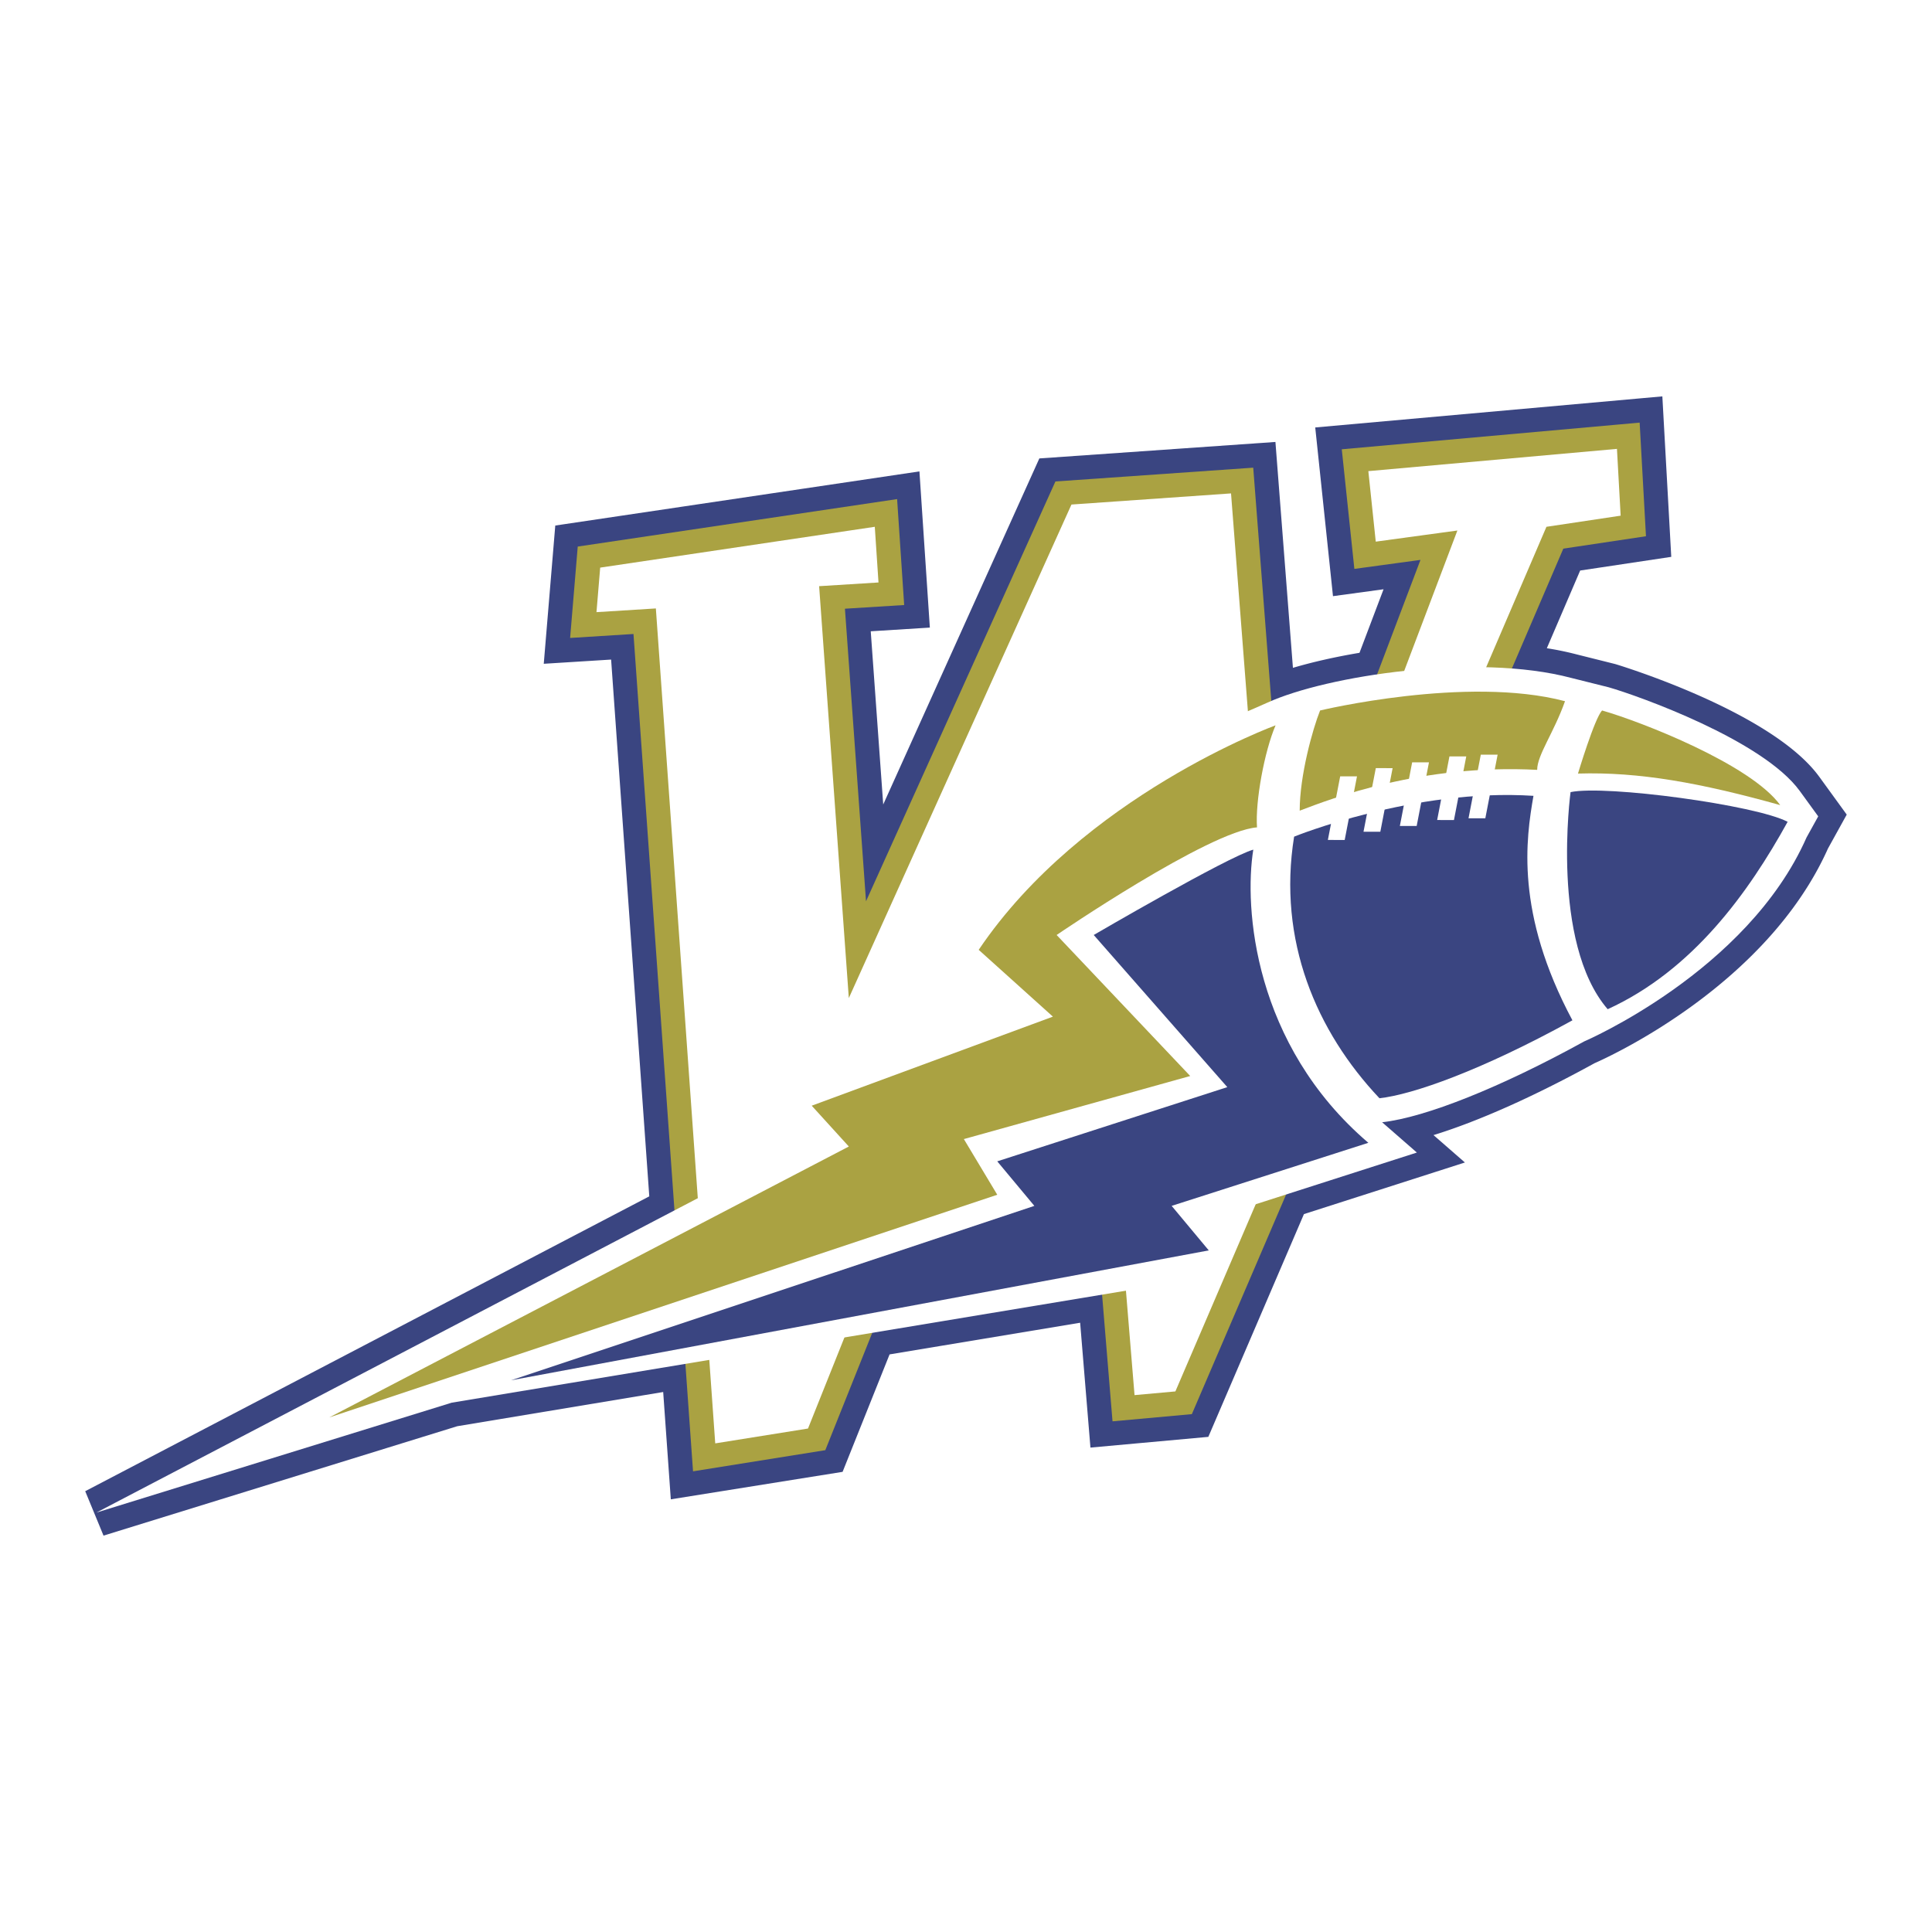
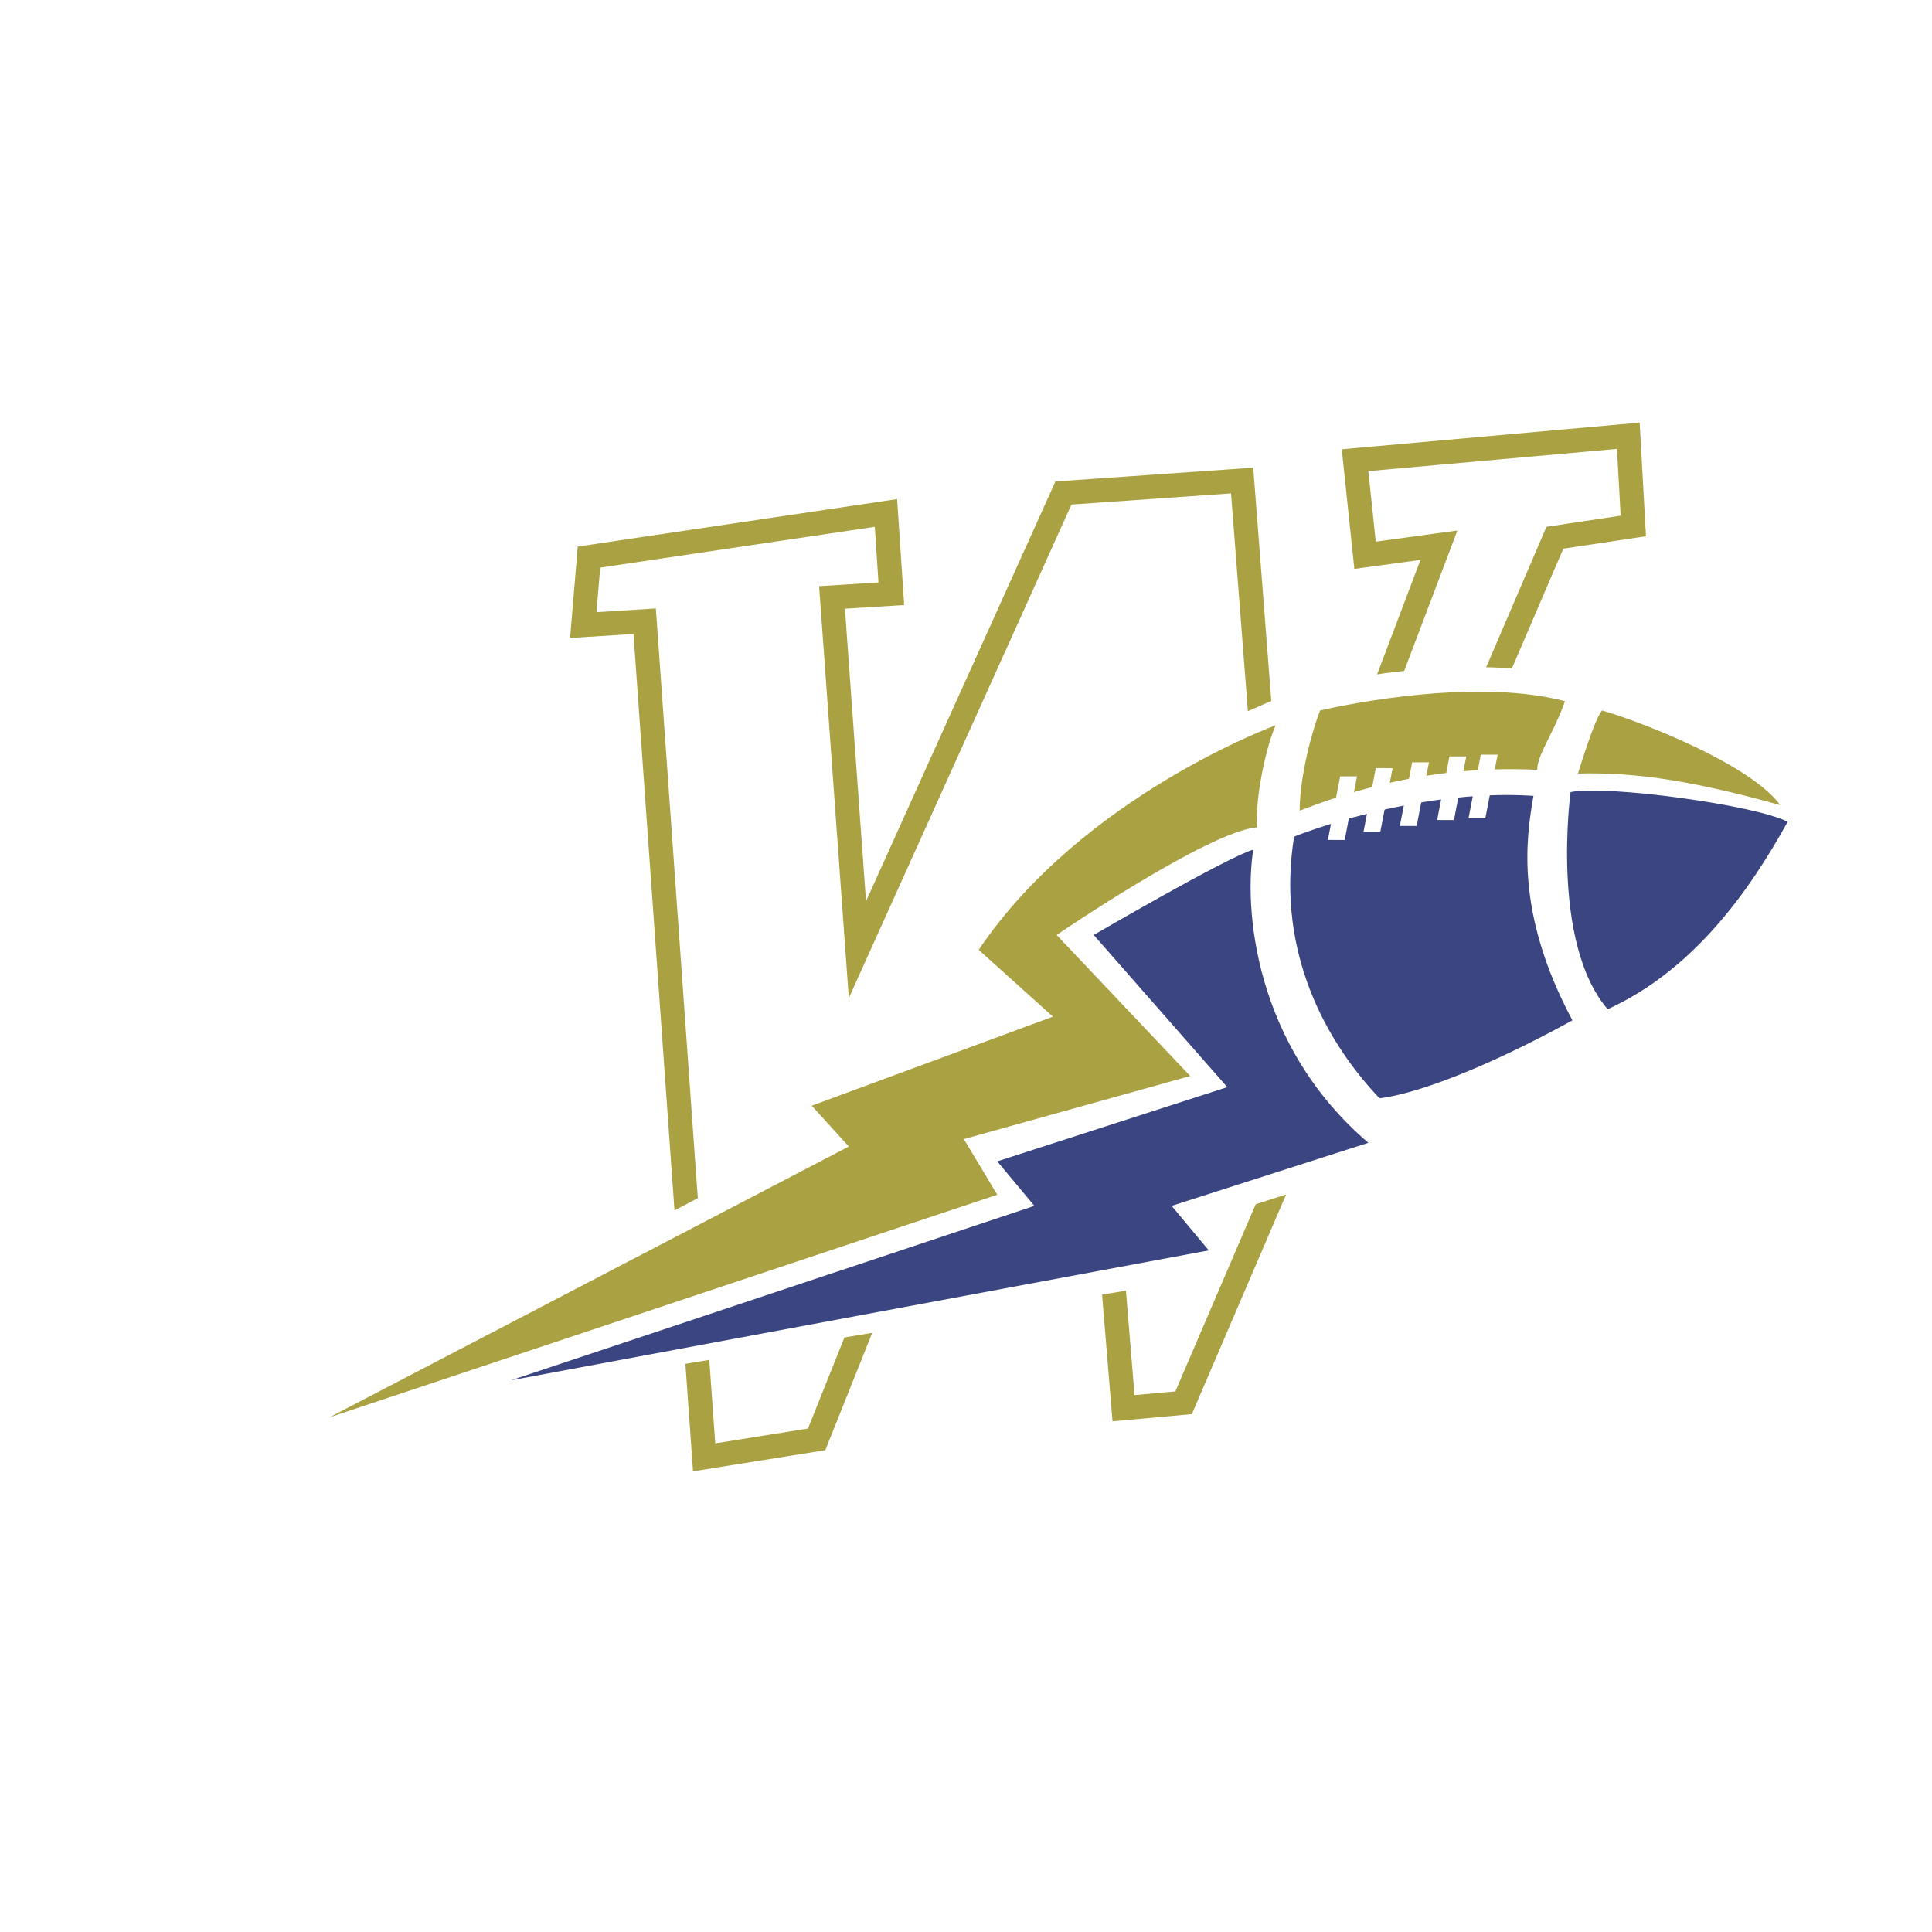
<svg xmlns="http://www.w3.org/2000/svg" width="2500" height="2500" viewBox="0 0 192.756 192.756">
  <g fill-rule="evenodd" clip-rule="evenodd">
    <path fill="#fff" d="M0 0h192.756v192.756H0V0z" />
-     <path d="M181.506 77.496c-4.766-6.554-20.188-11.194-20.34-11.238l-.039-.011-3.787-.948a30.447 30.447 0 0 0-3.012-.625l3.326-7.752 9.088-1.364-.889-16.011-2.48.222-32.152 2.879 1.771 16.832 5.045-.688-2.4 6.339c-2.447.411-4.711.928-6.641 1.499l-1.746-22.536-23.555 1.644-15.576 34.526-1.245-17.28 5.897-.369-1.039-15.583L55.4 52.433l-1.149 13.793 6.72-.42 3.808 53.554-56.277 29.418 1.826 4.432 35.296-10.916 20.542-3.412.761 10.707 17.139-2.742 4.687-11.717c6.871-1.143 13.515-2.246 19.013-3.16l1.027 12.457 11.762-1.07 9.539-22.225 16.059-5.15s-2.979-2.6-3.133-2.732c4.406-1.355 9.975-3.822 16.064-7.172 1.514-.662 17.199-7.805 23.289-21.414l1.875-3.391-2.742-3.777zM137.26 54.04a4976.28 4976.28 0 0 1-.74-7.035l24.805-2.221.369 6.664-7.404 1.11-4.994 11.637c-2.709-.109-5.516-.014-8.248.234l4.357-11.501-8.145 1.112zm-71.825 6.664l-5.924.37.37-4.443 27.397-4.072.37 5.554-5.923.37 2.962 41.095 22.213-49.24 15.92-1.111 1.486 19.185-.941.412c-6.902 2.966-19.75 8.489-29.71 23.25l-2.341 3.469 4.591 4.133-23.283 8.596 4.306 4.736-7.496 3.92-3.997-56.224zm15.179 81.821l-9.255 1.48-.421-5.918 12.266-2.037-2.59 6.475zm36.654-3.703l-4.074.369-.658-8.014c4.34-.721 7.457-1.238 8.627-1.434l-3.895 9.079 5.824-13.574c.201-.779.332-1.441.406-2 .139-.045.314-.102.525-.168l-.932 2.168-5.823 13.574z" fill="#3a4581" />
    <path d="M161.109 42.387l-27.24 2.439 1.256 11.933 6.596-.899-13.262 35.008-3.424-44.208-19.736 1.376L86.403 89.92l-2.104-29.188 5.911-.369-.705-10.568-31.864 4.736-.76 9.118 6.322-.396 5.941 83.542 13.198-2.111 13.285-33.215 12.775-1.137 2.594 31.475 7.916-.719 37.061-86.35 8.246-1.237-.631-11.338-2.479.224z" fill="#aaa242" />
    <path fill="#fff" d="M59.881 56.631l27.397-4.072.37 5.554-5.923.37 2.962 41.095 22.213-49.24 15.92-1.111 4.073 52.572 18.511-48.87-8.144 1.111-.74-7.035 24.804-2.22.369 6.664-7.404 1.11-37.021 86.263-4.075.369-2.589-31.468-16.662 1.48-13.328 33.322-9.255 1.481-5.924-83.302-5.924.37.37-4.443z" />
    <path d="M181.404 81.448l-.666-.916-1.178-1.621c-3.695-5.079-16.168-9.514-19.057-10.339l-3.748-.938c-9.461-2.499-24.365-.239-30.318 2.473-5.955 2.712-20.107 7.484-30.788 23.313l-1.17 1.734s3.866 3.479 5.997 5.399l-23.673 8.74 4.003 4.404c-4.959 2.586-71.188 37.213-71.188 37.213l35.453-10.965 74.804-12.426s1.824-5.203 1.154-6.008l20.332-6.521-3.467-3.023c4.332-.482 11.863-3.494 20.148-8.059 0 0 16.289-6.969 22.195-20.351l1.167-2.109z" fill="#fff" />
    <path d="M157.436 77.179s1.666-5.553 2.408-6.294c3.887 1.111 14.809 5.369 17.77 9.441-7.96-2.221-14.069-3.332-20.178-3.147z" fill="#aaa242" />
    <path d="M156.695 79.03s-2.035 14.995 3.703 21.659c8.516-3.889 14.068-11.663 17.955-18.697-3.146-1.666-18.14-3.702-21.658-2.962z" fill="#3a4581" />
    <path d="M131.705 70.885s14.625-3.517 24.436-.926c-1.111 3.147-2.777 5.369-2.777 6.85-11.598-.604-20.539 2.873-23.693 4.072-.001-3.517 1.294-8.144 2.034-9.996z" fill="#aaa242" />
    <path d="M129.113 83.473s11.908-4.847 23.881-4.073c-.74 4.258-1.852 11.663 3.887 22.398-9.07 4.998-15.92 7.404-19.252 7.775-6.293-6.663-10.182-15.733-8.516-26.1z" fill="#3a4581" />
    <path d="M127.264 72.366S108.012 79.4 97.645 94.765l7.404 6.665-24.064 8.885 3.703 4.072-51.832 27.027 66.641-22.215-3.333-5.553 22.584-6.293-13.328-14.069s15.18-10.367 19.992-10.737c-.185-2.591.74-7.589 1.852-10.181z" fill="#aaa242" />
    <path d="M136.52 114.018c-11.479-9.812-12.404-23.51-11.479-29.249-2.592.74-15.92 8.515-15.92 8.515l13.328 15.179-22.953 7.404 3.701 4.443-52.202 17.4 69.604-12.957-3.703-4.443 19.624-6.292z" fill="#3a4581" />
    <path fill="#fff" d="M137.715 82.985l-1.678-.002 1.227-6.347 1.677.002-1.226 6.347zM141.342 82.408l-1.678-.002 1.227-6.347 1.677.002-1.226 6.347zM145.062 81.814l-1.677-.001 1.226-6.347 1.678.001-1.227 6.347zM148.191 81.642l-1.677-.002 1.226-6.347 1.678.002-1.227 6.347zM134.16 83.804l-1.678-.002 1.229-6.347 1.676.002-1.227 6.347z" />
  </g>
</svg>